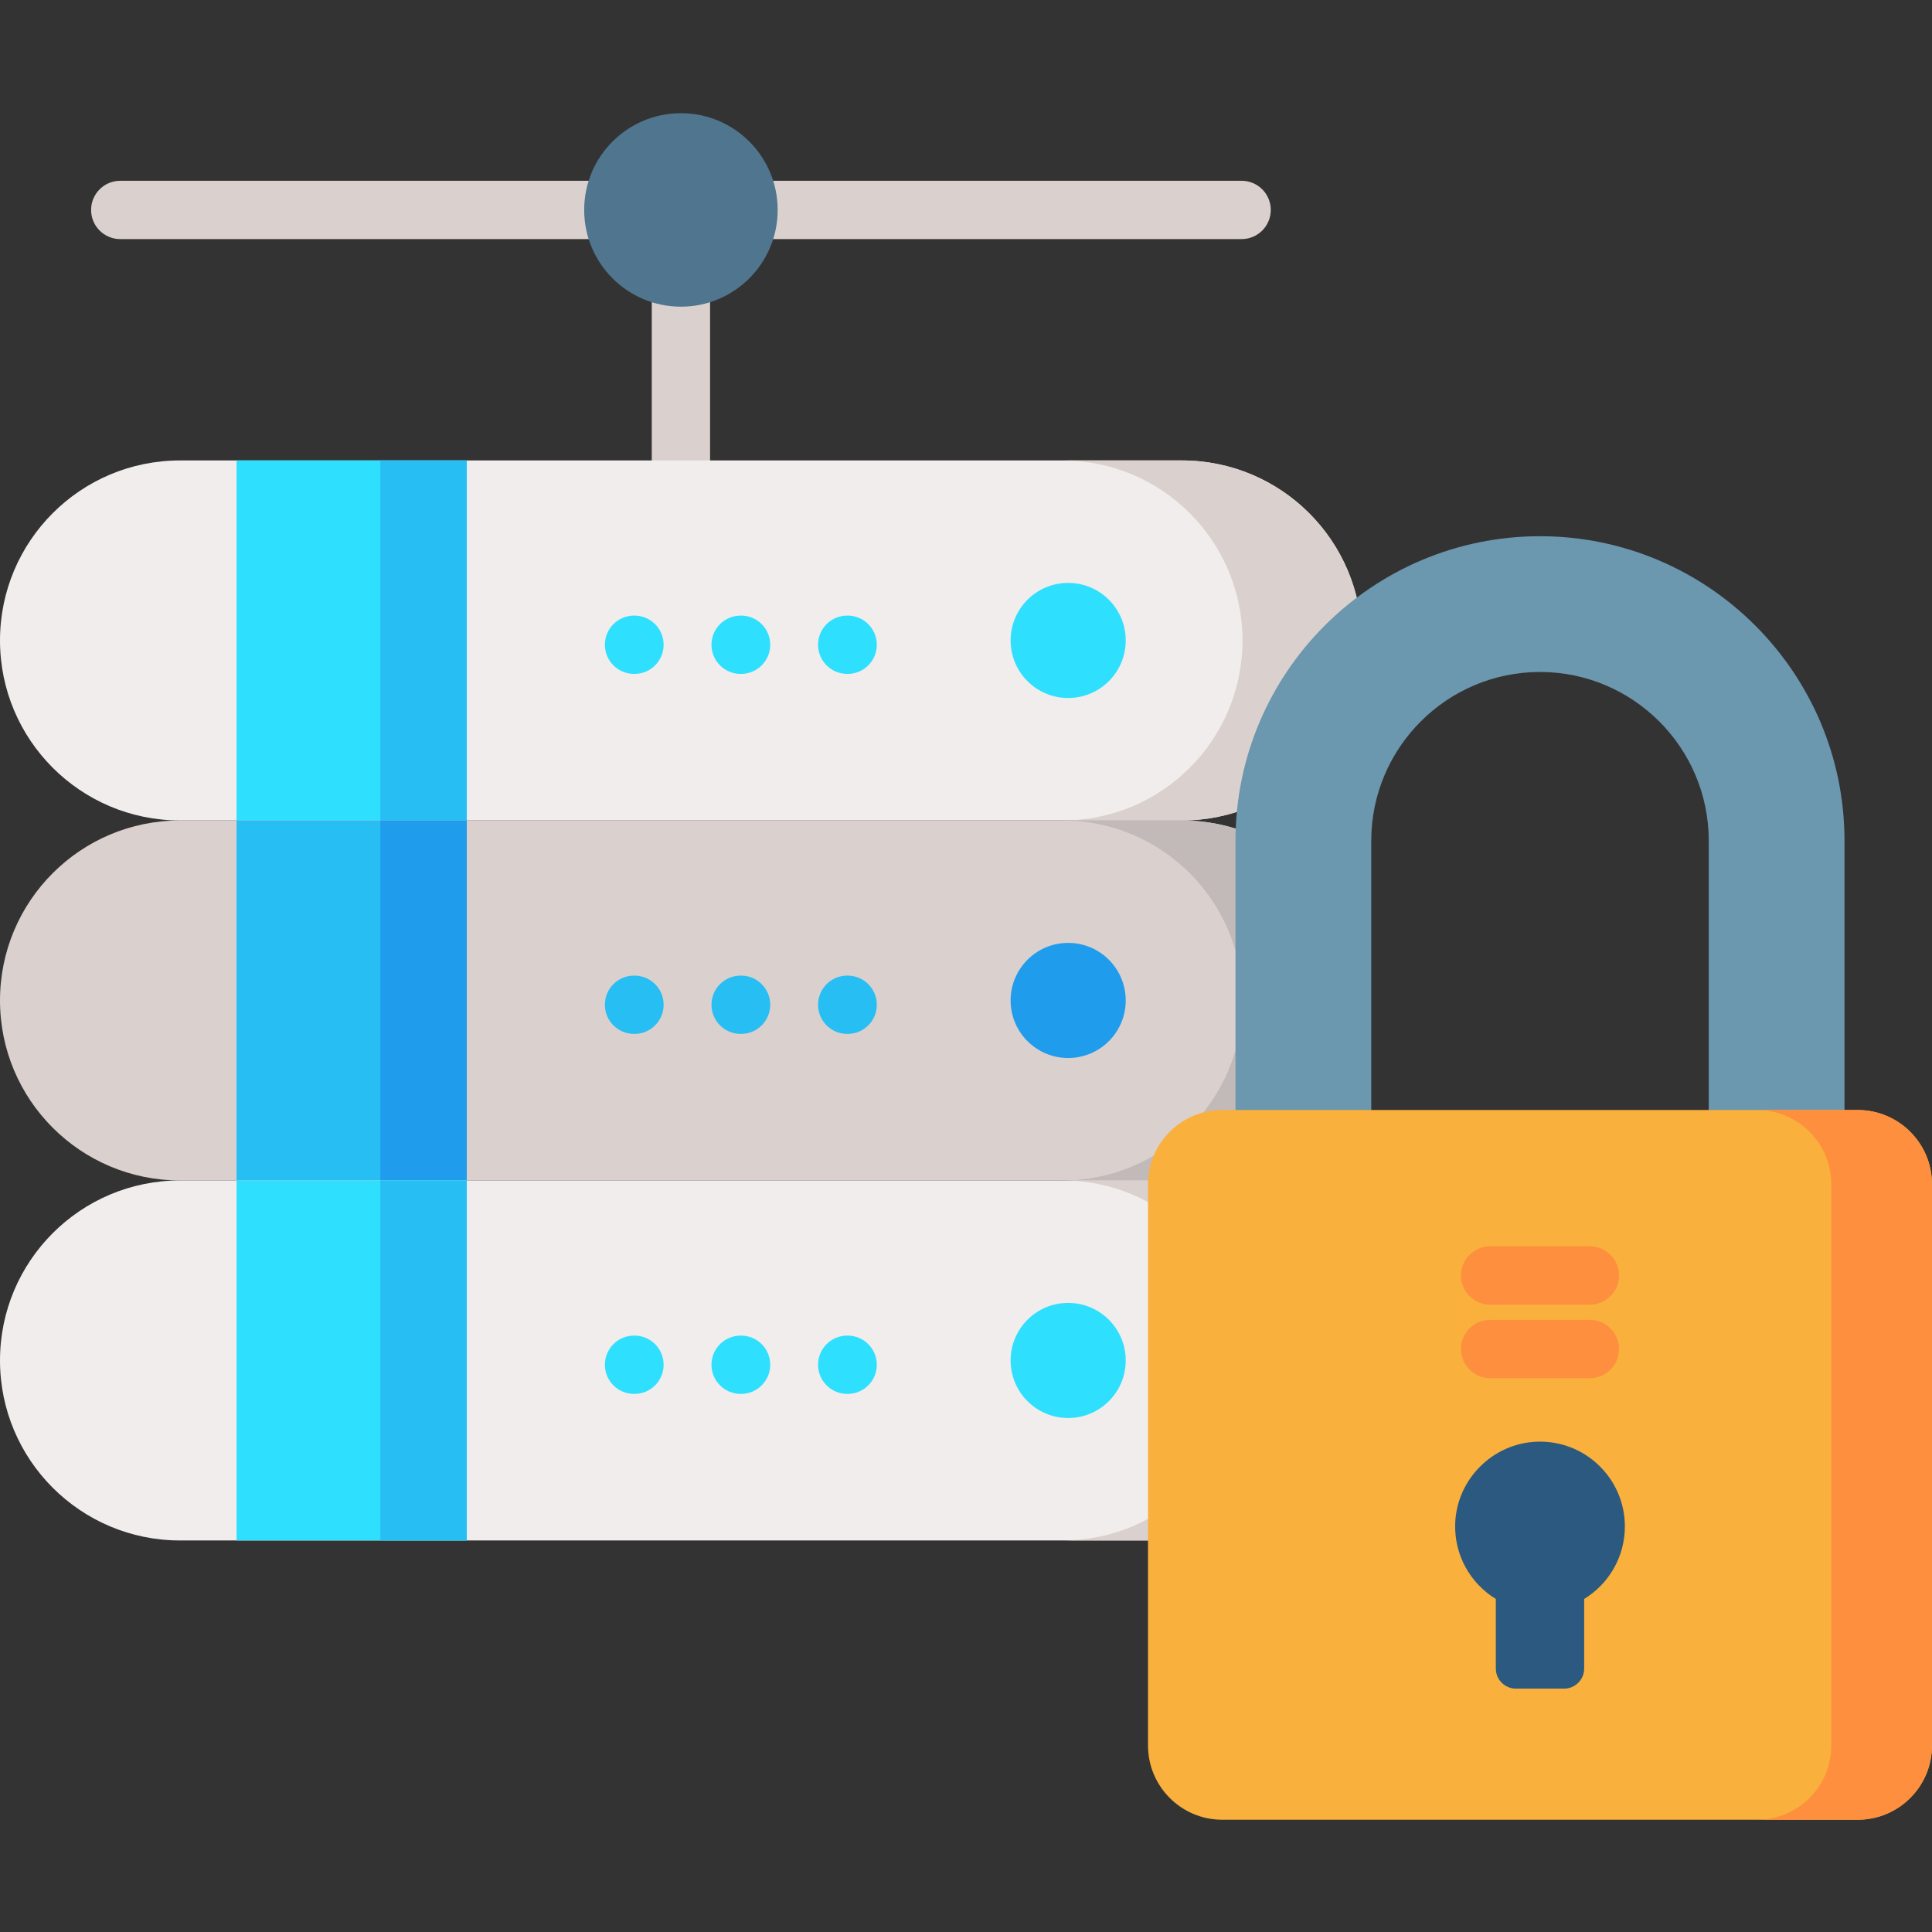
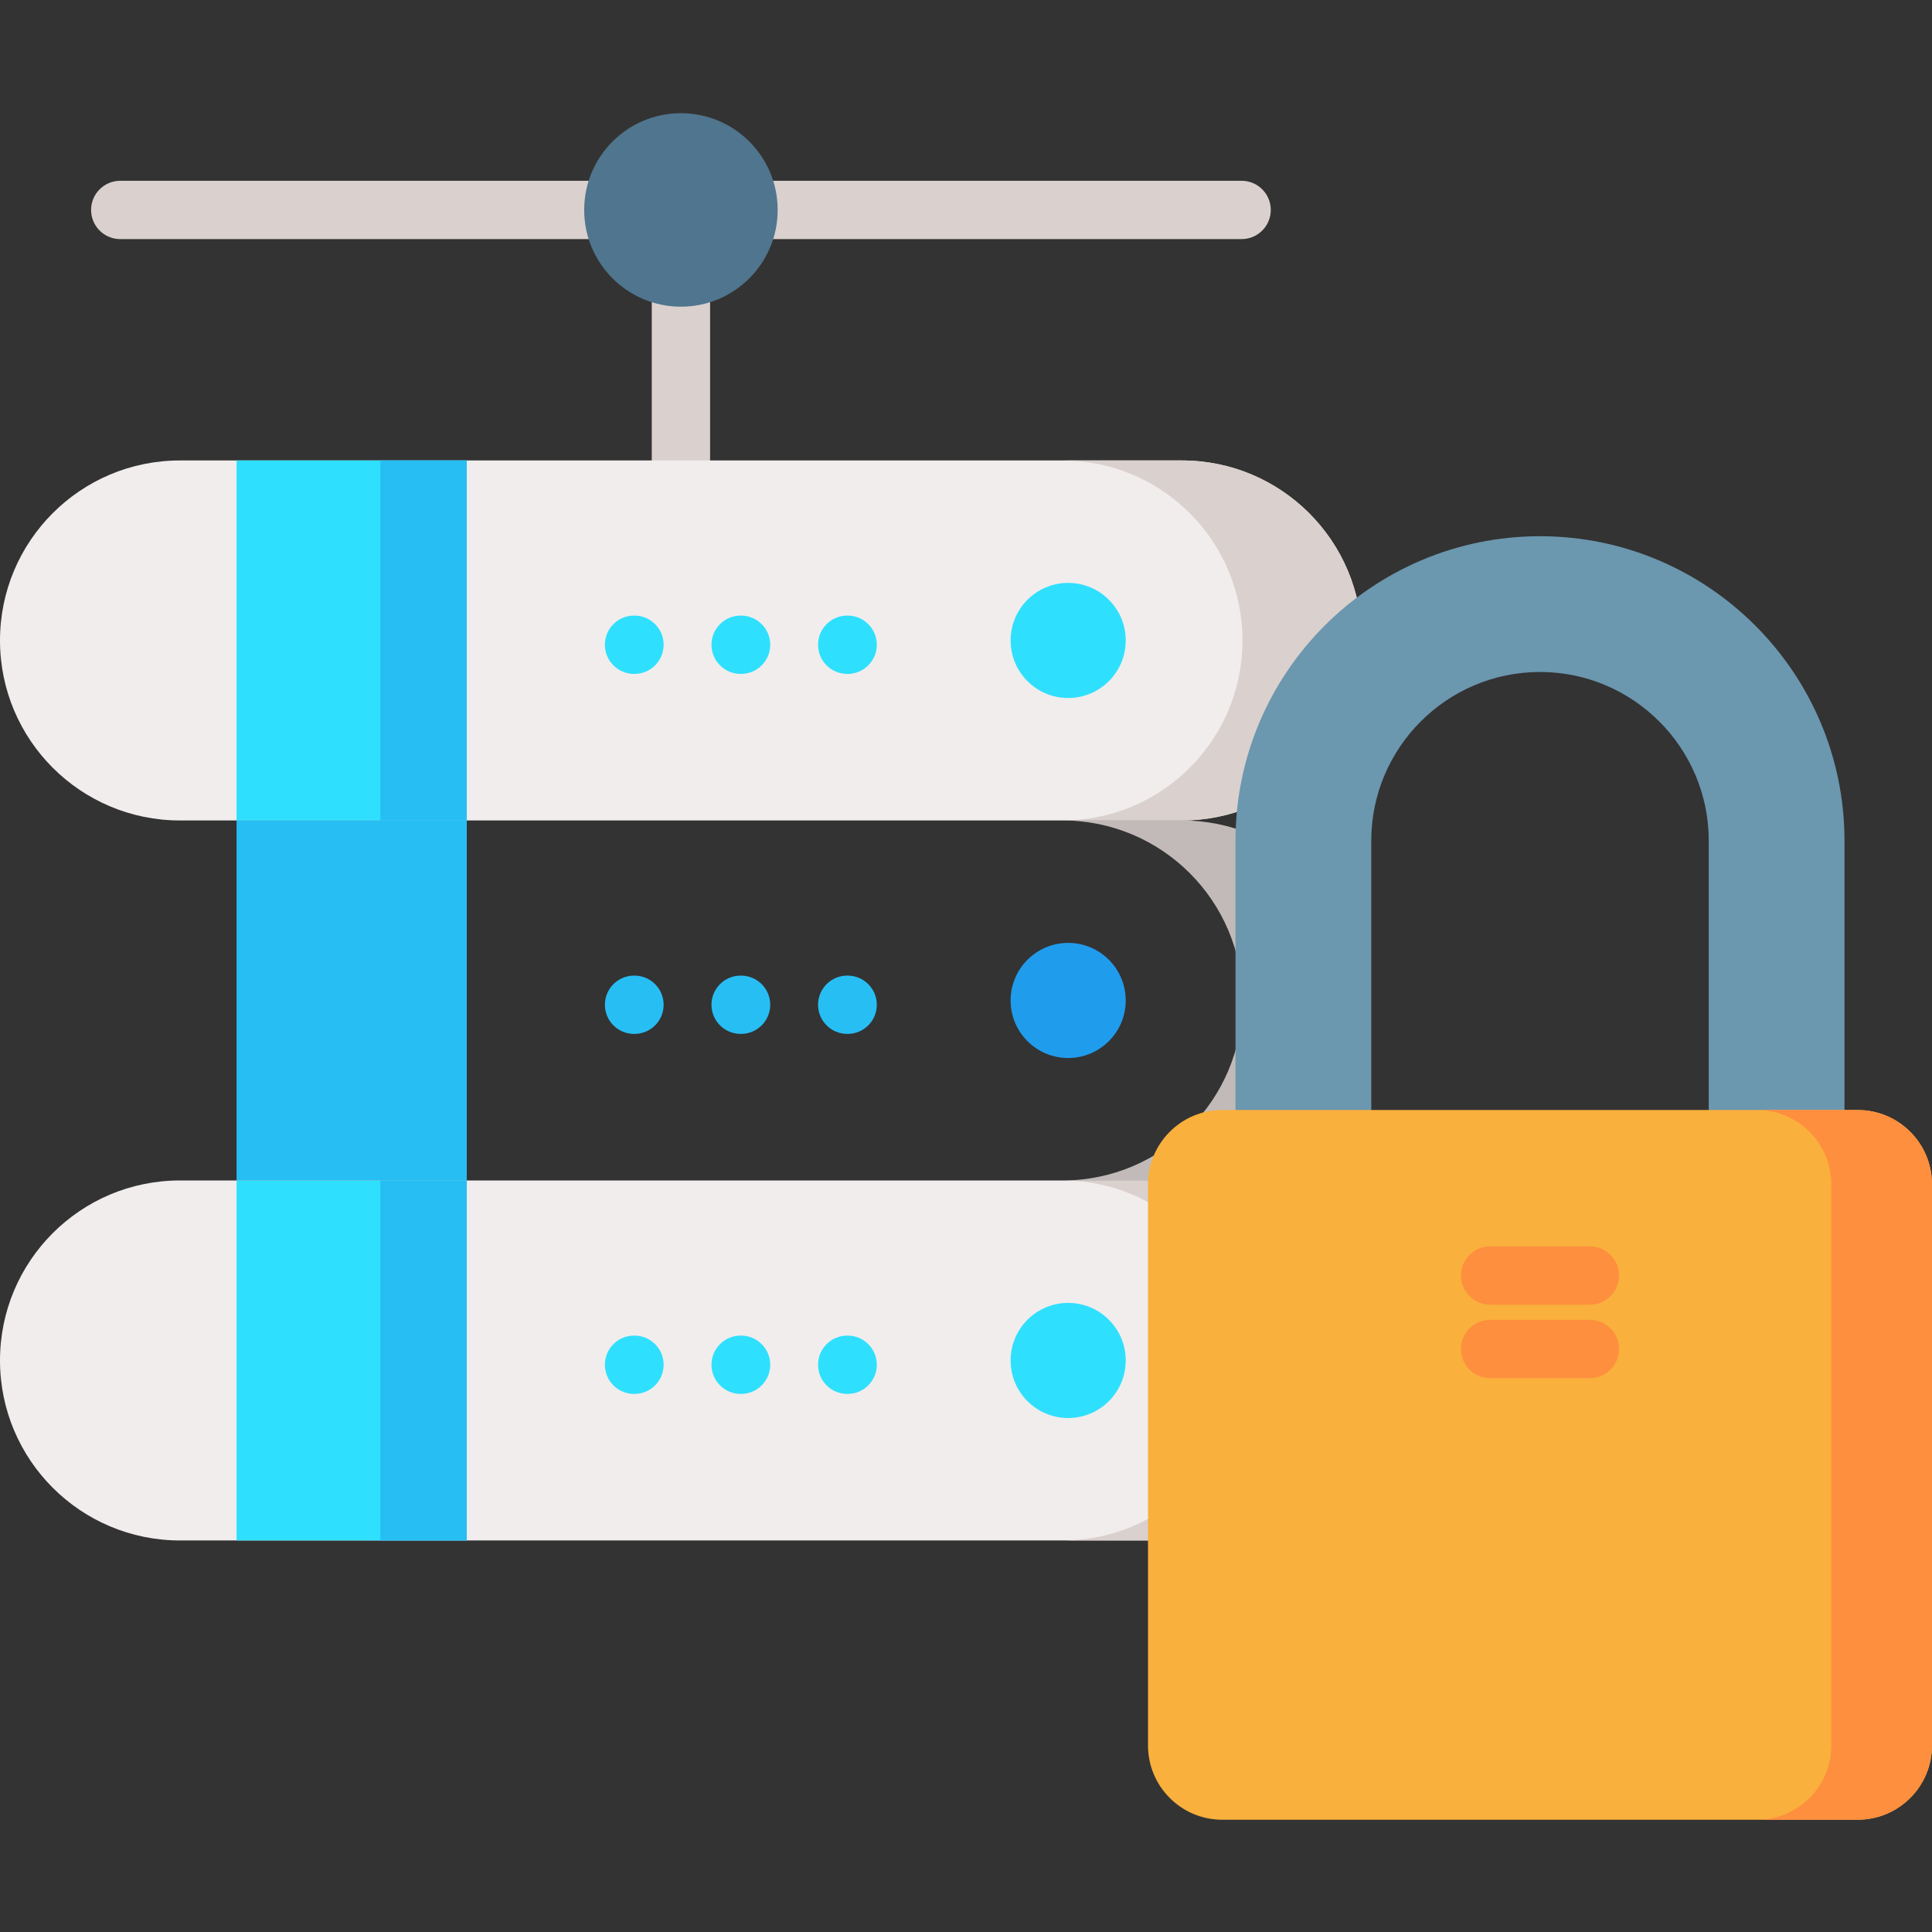
<svg xmlns="http://www.w3.org/2000/svg" width="1024" height="1024" viewBox="0 -30 512 512">
  <rect x="0" y="-30" width="512" height="512" fill="#333333" stroke="none" />
  <path d="m180.453 99.75c-4.266 0-7.727-3.457-7.727-7.727v-46.934c0-4.266 3.461-7.727 7.727-7.727 4.27 0 7.727 3.461 7.727 7.727v46.934c0 4.27-3.457 7.727-7.727 7.727zm0 0" fill="#dad0cd" />
  <path d="m173.078 33.363h-141.215c-4.266 0-7.723-3.461-7.723-7.727 0-4.27 3.457-7.727 7.723-7.727h141.215c4.266 0 7.727 3.457 7.727 7.727 0 4.266-3.461 7.727-7.727 7.727zm0 0" fill="#dad0cd" />
  <path d="m329.043 33.363h-138.719c-4.266 0-7.723-3.461-7.723-7.727 0-4.27 3.457-7.727 7.723-7.727h138.719c4.27 0 7.727 3.457 7.727 7.727 0 4.266-3.457 7.727-7.727 7.727zm0 0" fill="#dad0cd" />
  <path d="m313.207 187.43h-265.504c-26.348 0-47.703-21.359-47.703-47.703s21.355-47.703 47.703-47.703h265.504c26.344 0 47.699 21.359 47.699 47.703.004 26.344-21.355 47.703-47.699 47.703zm0 0" fill="#f1eded" />
  <path d="m360.914 139.727c0 13.176-5.344 25.109-13.977 33.738-8.633 8.633-20.551 13.965-33.727 13.965h-31.637c13.172 0 25.094-5.332 33.727-13.965 8.633-8.629 13.977-20.562 13.977-33.738 0-26.348-21.367-47.703-47.703-47.703h31.637c26.336 0 47.703 21.355 47.703 47.703zm0 0" fill="#dad0cd" />
  <path d="m62.691 92.023h61.012v95.406h-61.012zm0 0" fill="#2ee0fd" />
  <path d="m100.789 92.023h22.914v95.406h-22.914zm0 0" fill="#27bef4" />
  <g fill="#2ee0fd">
    <path d="m298.328 139.727c0 8.422-6.828 15.254-15.254 15.254-8.422 0-15.25-6.832-15.25-15.254 0-8.426 6.828-15.254 15.25-15.254 8.426 0 15.254 6.828 15.254 15.254zm0 0" />
    <path d="m224.637 148.594h-.117c-4.266 0-7.727-3.457-7.727-7.727 0-4.266 3.461-7.727 7.727-7.727h.117c4.266 0 7.727 3.461 7.727 7.727 0 4.27-3.461 7.727-7.727 7.727zm0 0" />
-     <path d="m196.391 148.594h-.117c-4.266 0-7.727-3.457-7.727-7.727 0-4.266 3.461-7.727 7.727-7.727h.117c4.266 0 7.727 3.461 7.727 7.727 0 4.27-3.461 7.727-7.727 7.727zm0 0" />
+     <path d="m196.391 148.594h-.117c-4.266 0-7.727-3.457-7.727-7.727 0-4.266 3.461-7.727 7.727-7.727h.117c4.266 0 7.727 3.461 7.727 7.727 0 4.27-3.461 7.727-7.727 7.727m0 0" />
    <path d="m168.145 148.594h-.117c-4.27 0-7.727-3.457-7.727-7.727 0-4.266 3.457-7.727 7.727-7.727h.117c4.266 0 7.723 3.461 7.723 7.727 0 4.27-3.457 7.727-7.723 7.727zm0 0" />
  </g>
-   <path d="m313.207 282.832h-265.504c-26.348 0-47.703-21.355-47.703-47.699 0-26.348 21.355-47.703 47.703-47.703h265.504c26.344 0 47.699 21.355 47.699 47.703.004 26.344-21.355 47.699-47.699 47.699zm0 0" fill="#dad0cd" />
  <path d="m360.914 235.133c0 13.172-5.344 25.105-13.977 33.738-8.633 8.633-20.551 13.965-33.727 13.965h-31.637c13.172 0 25.094-5.332 33.727-13.965 8.633-8.633 13.977-20.566 13.977-33.738 0-26.352-21.367-47.703-47.703-47.703h31.637c26.336 0 47.703 21.352 47.703 47.703zm0 0" fill="#c1bab8" />
  <path d="m62.691 187.43h61.012v95.402h-61.012zm0 0" fill="#27bef4" />
-   <path d="m100.789 187.43h22.914v95.402h-22.914zm0 0" fill="#209ced" />
  <path d="m298.328 235.133c0 8.422-6.828 15.25-15.254 15.25-8.422 0-15.25-6.828-15.25-15.25 0-8.426 6.828-15.254 15.25-15.254 8.426 0 15.254 6.828 15.254 15.254zm0 0" fill="#209ced" />
  <path d="m224.637 243.996h-.117c-4.266 0-7.727-3.457-7.727-7.723 0-4.27 3.461-7.727 7.727-7.727h.117c4.266 0 7.727 3.457 7.727 7.727 0 4.266-3.461 7.723-7.727 7.723zm0 0" fill="#27bef4" />
  <path d="m196.391 243.996h-.117c-4.266 0-7.727-3.457-7.727-7.723 0-4.27 3.461-7.727 7.727-7.727h.117c4.266 0 7.727 3.457 7.727 7.727 0 4.266-3.461 7.723-7.727 7.723zm0 0" fill="#27bef4" />
  <path d="m168.145 243.996h-.117c-4.27 0-7.727-3.457-7.727-7.723 0-4.27 3.457-7.727 7.727-7.727h.117c4.266 0 7.723 3.457 7.723 7.727 0 4.266-3.457 7.723-7.723 7.723zm0 0" fill="#27bef4" />
  <path d="m313.207 378.238h-265.504c-26.348 0-47.703-21.359-47.703-47.703s21.355-47.703 47.703-47.703h265.504c26.344 0 47.699 21.359 47.699 47.703.004 26.344-21.355 47.703-47.699 47.703zm0 0" fill="#f1eded" />
  <path d="m360.914 330.535c0 13.176-5.344 25.109-13.977 33.738-8.633 8.633-20.551 13.965-33.727 13.965h-31.637c13.172 0 25.094-5.332 33.727-13.965 8.633-8.629 13.977-20.562 13.977-33.738 0-26.348-21.367-47.703-47.703-47.703h31.637c26.336 0 47.703 21.355 47.703 47.703zm0 0" fill="#dad0cd" />
  <path d="m62.691 282.832h61.012v95.406h-61.012zm0 0" fill="#2ee0fd" />
  <path d="m100.789 282.832h22.914v95.406h-22.914zm0 0" fill="#27bef4" />
  <path d="m298.328 330.535c0 8.426-6.828 15.254-15.254 15.254-8.422 0-15.25-6.828-15.25-15.254 0-8.426 6.828-15.254 15.25-15.254 8.426 0 15.254 6.828 15.254 15.254zm0 0" fill="#2ee0fd" />
  <path d="m224.637 339.402h-.117c-4.266 0-7.727-3.457-7.727-7.727 0-4.266 3.461-7.727 7.727-7.727h.117c4.266 0 7.727 3.461 7.727 7.727 0 4.27-3.461 7.727-7.727 7.727zm0 0" fill="#2ee0fd" />
  <path d="m196.391 339.402h-.117c-4.266 0-7.727-3.457-7.727-7.727 0-4.266 3.461-7.727 7.727-7.727h.117c4.266 0 7.727 3.461 7.727 7.727 0 4.27-3.461 7.727-7.727 7.727zm0 0" fill="#2ee0fd" />
  <path d="m168.145 339.402h-.117c-4.27 0-7.727-3.457-7.727-7.727 0-4.266 3.457-7.727 7.727-7.727h.117c4.266 0 7.723 3.461 7.723 7.727 0 4.27-3.457 7.727-7.723 7.727zm0 0" fill="#2ee0fd" />
  <path d="m363.402 280.695v-87.898c0-24.656 20.059-44.715 44.715-44.715s44.715 20.059 44.715 44.715v87.898h35.98v-87.898c0-44.496-36.199-80.695-80.695-80.695-44.496 0-80.695 36.199-80.695 80.695v87.898zm0 0" fill="#6b97af" />
  <path d="m492.316 452.25h-168.402c-10.867 0-19.68-8.812-19.68-19.684v-148.719c0-10.871 8.812-19.684 19.68-19.684h168.402c10.871 0 19.684 8.812 19.684 19.684v148.719c0 10.871-8.812 19.684-19.684 19.684zm0 0" fill="#fab03c" />
  <path d="m511.996 283.852v148.715c0 10.871-8.809 19.68-19.68 19.68h-26.688c10.863 0 19.68-8.805 19.68-19.68v-148.715c0-10.875-8.816-19.684-19.68-19.684h26.688c10.871 0 19.68 8.809 19.68 19.684zm0 0" fill="#fd8f3e" />
-   <path d="m430.605 374.535c0-12.711-10.547-22.957-23.363-22.469-11.711.445-21.227 10.027-21.602 21.738-.266 8.434 4.113 15.871 10.773 19.938v18.434c0 2.945 2.391 5.332 5.336 5.332h12.734c2.945 0 5.336-2.387 5.336-5.332v-18.434c6.465-3.949 10.785-11.074 10.785-19.207zm0 0" fill="#2b597f" />
  <path d="m421.328 335.227h-26.426c-4.266 0-7.723-3.457-7.723-7.723 0-4.27 3.457-7.727 7.723-7.727h26.426c4.266 0 7.727 3.457 7.727 7.727 0 4.266-3.457 7.723-7.727 7.723zm0 0" fill="#fd8f3e" />
  <path d="m421.328 315.75h-26.426c-4.266 0-7.723-3.461-7.723-7.727 0-4.27 3.457-7.727 7.723-7.727h26.426c4.266 0 7.727 3.461 7.727 7.727 0 4.266-3.457 7.727-7.727 7.727zm0 0" fill="#fd8f3e" />
  <path d="m180.453 51.273c-14.156 0-25.637-11.48-25.637-25.637 0-14.16 11.48-25.637 25.637-25.637 14.16 0 25.637 11.477 25.637 25.637 0 14.156-11.477 25.637-25.637 25.637" fill="#50758e" />
</svg>